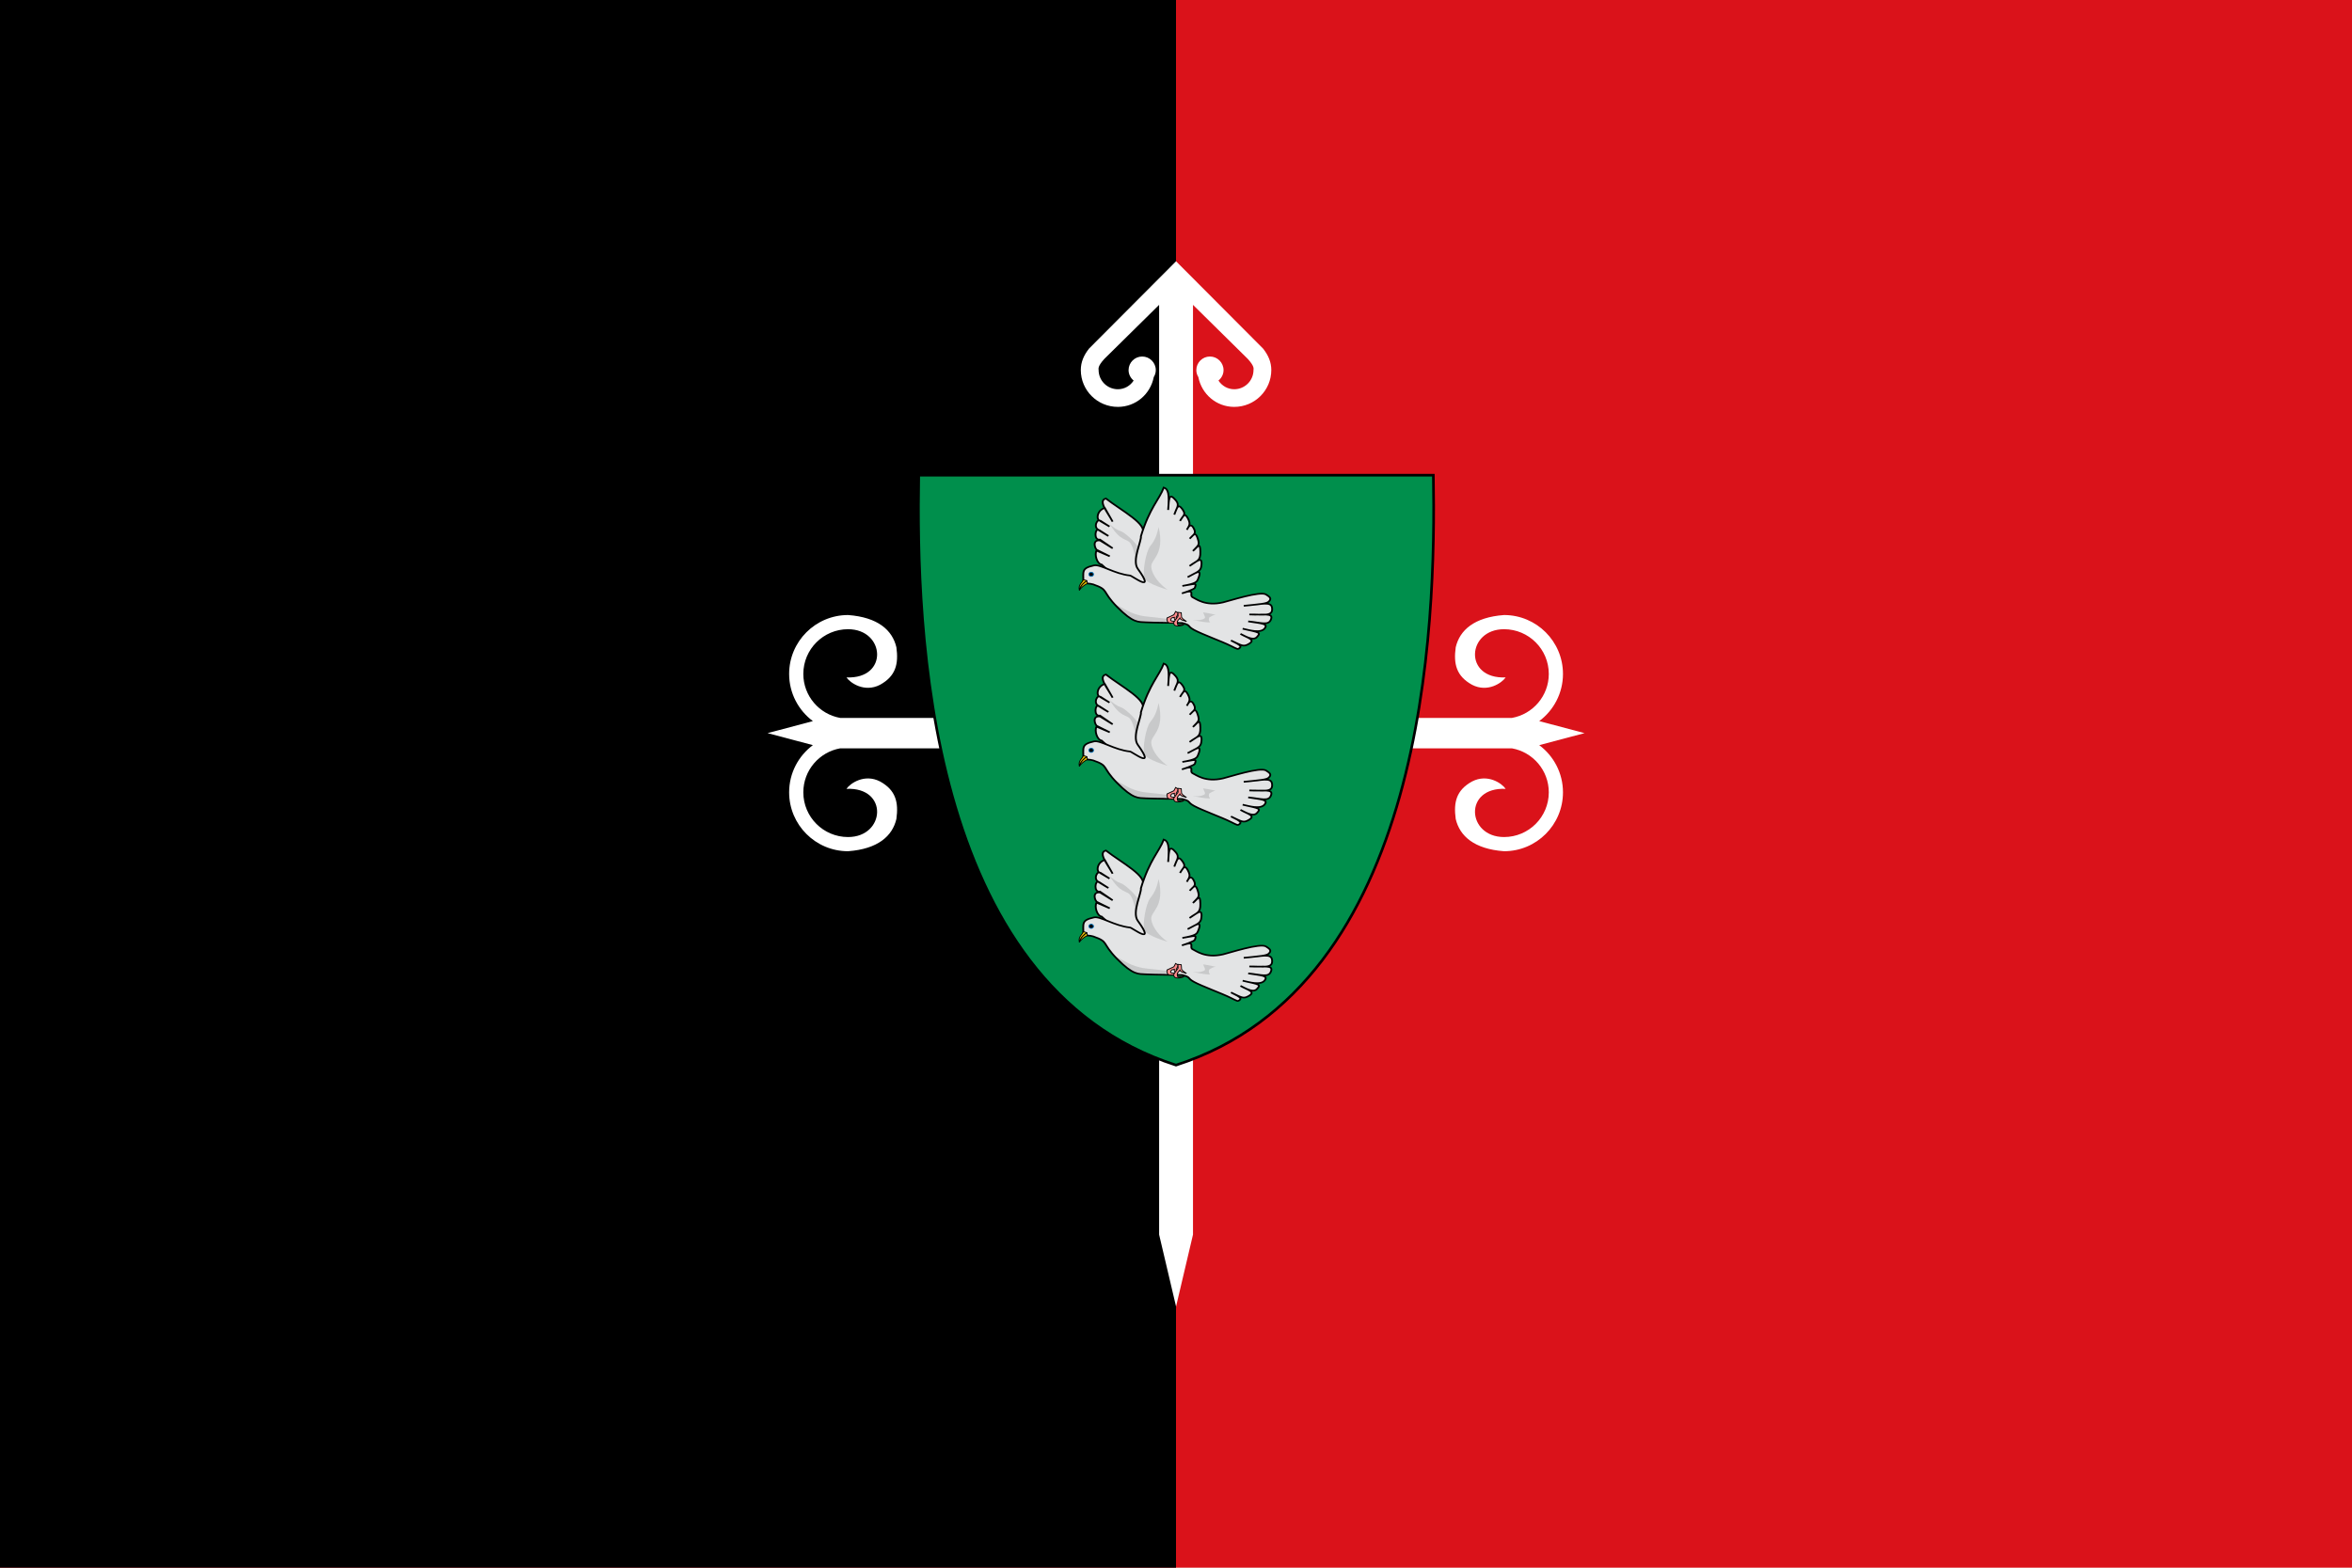
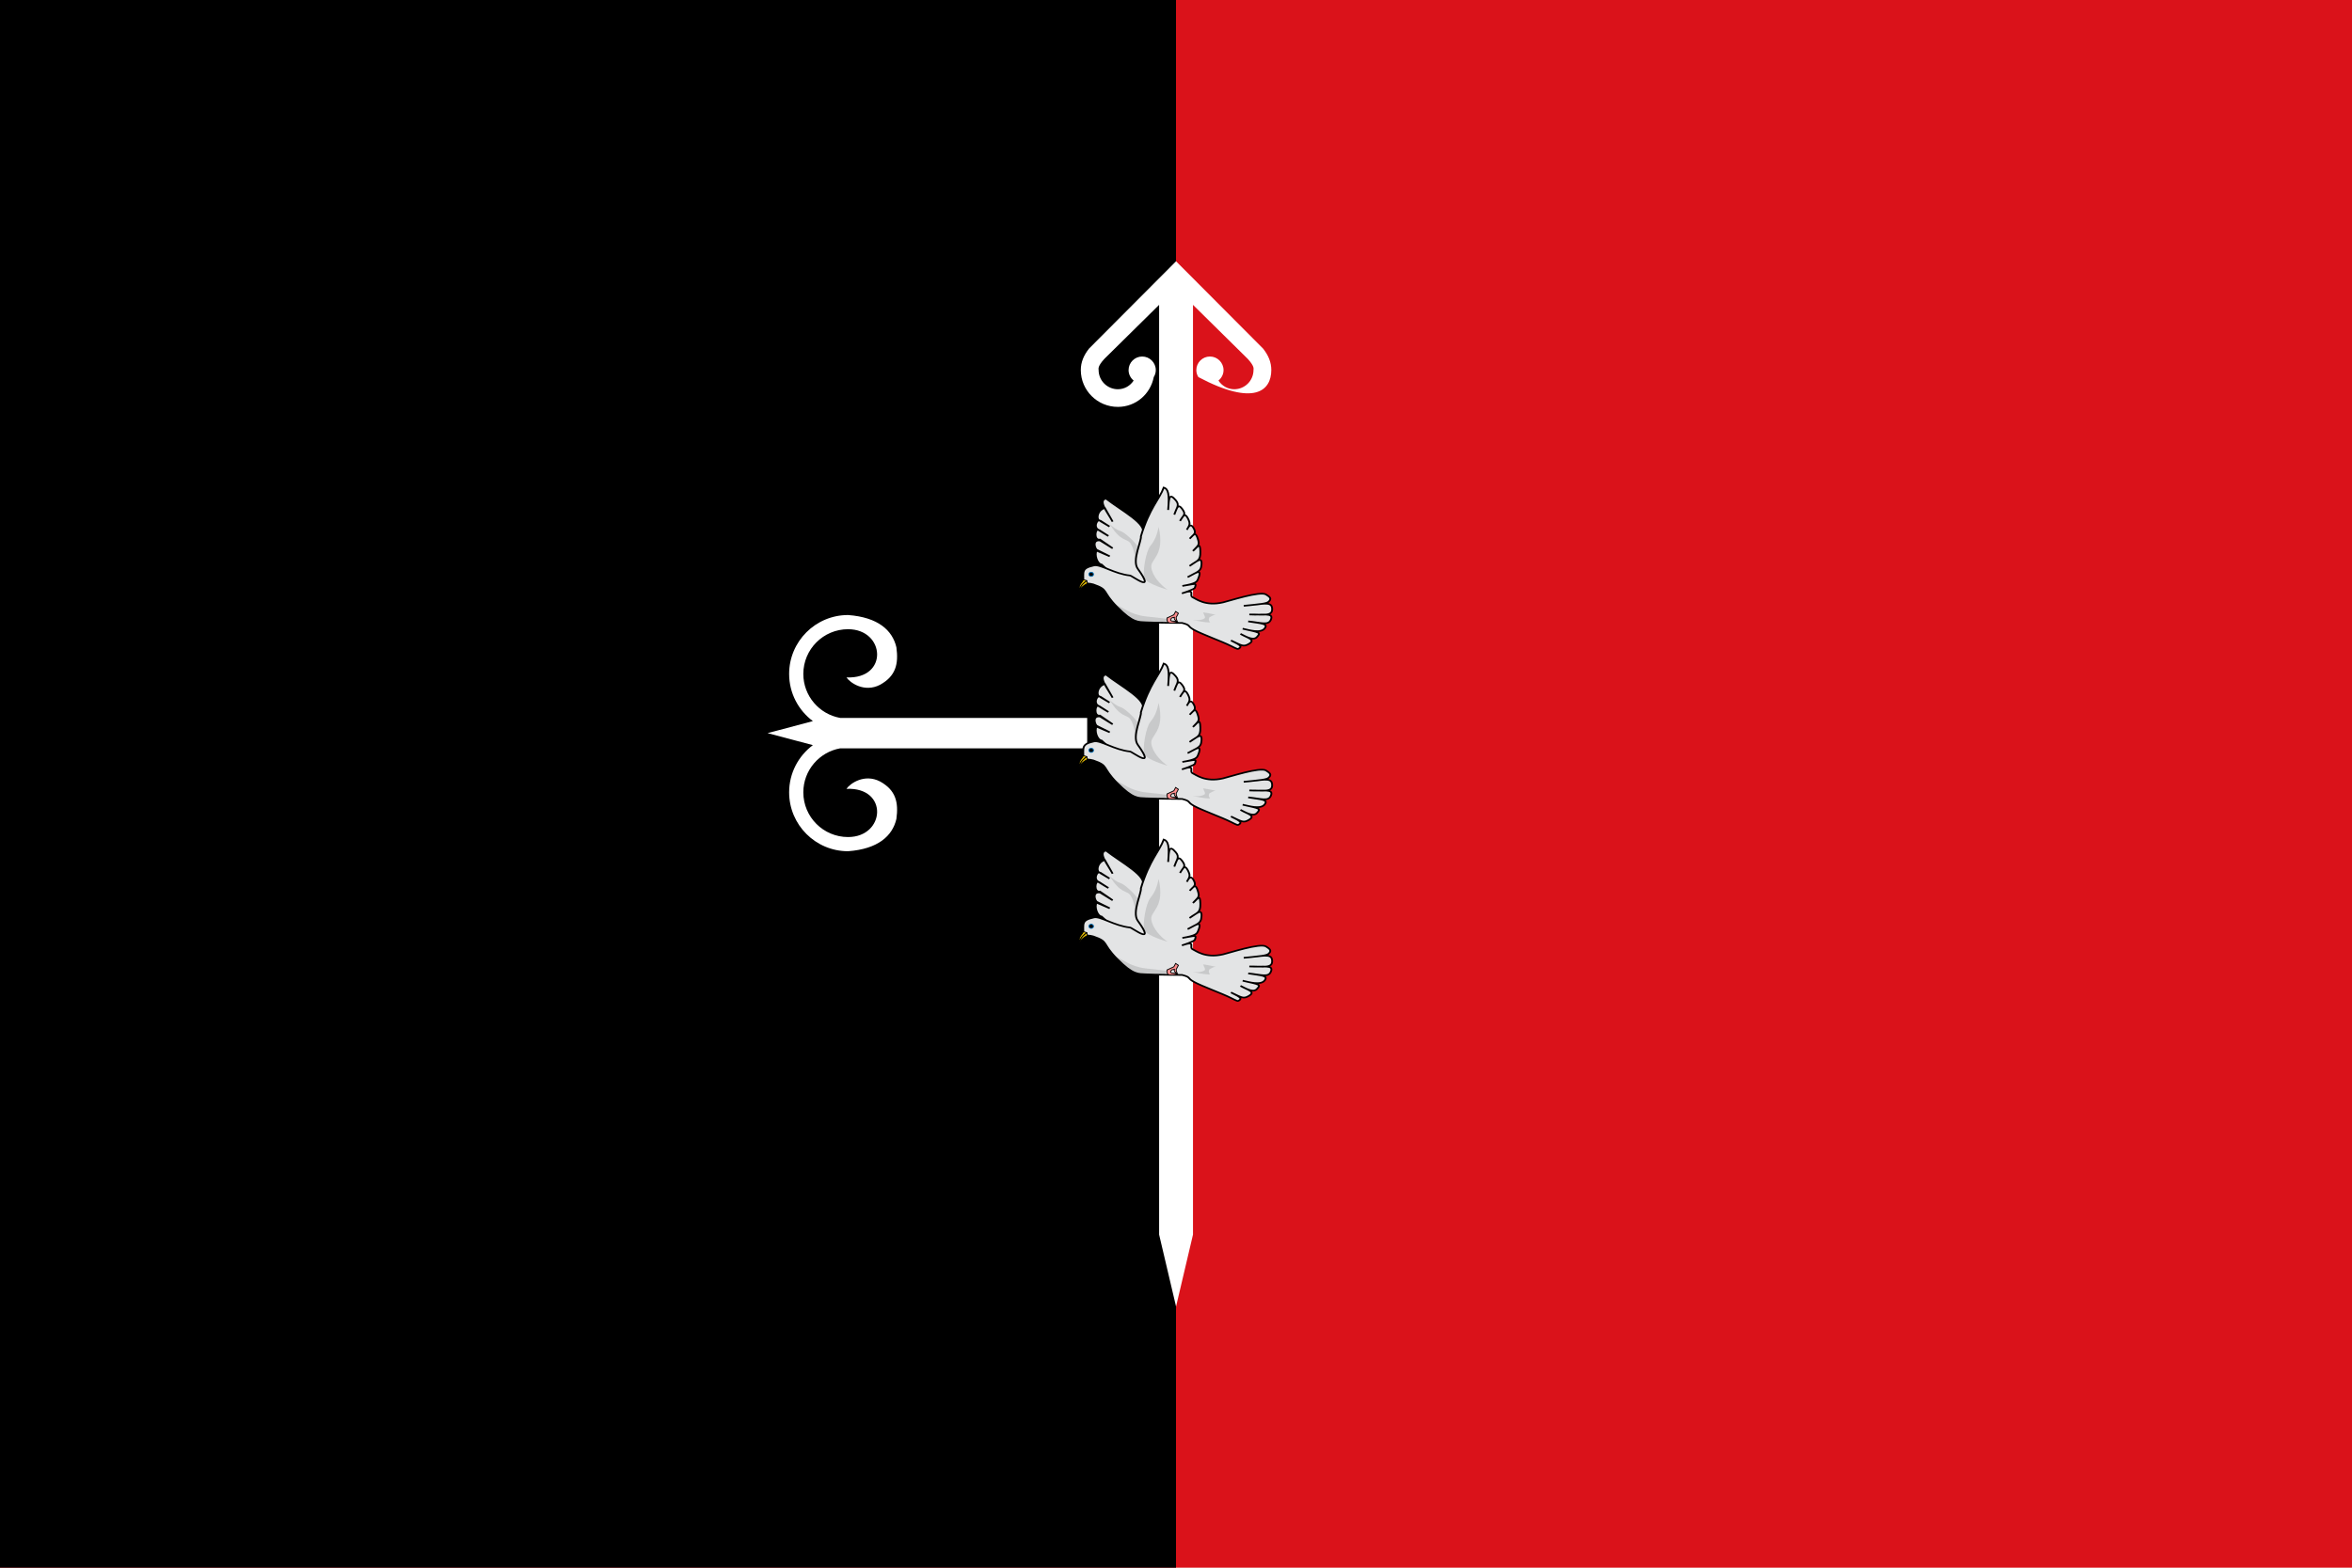
<svg xmlns="http://www.w3.org/2000/svg" xmlns:xlink="http://www.w3.org/1999/xlink" version="1.0" width="900" height="600" id="svg2">
  <defs id="defs5" />
  <g transform="translate(107.413,320.877)" id="g9470">
    <rect width="900" height="600" x="-107.413" y="-320.877" id="rect9466" style="opacity:1;fill:#da121a;fill-opacity:1;stroke:none;stroke-width:2;stroke-miterlimit:4;stroke-dasharray:none;stroke-opacity:1" />
    <rect width="450" height="600" x="-107.413" y="-320.877" id="rect9468" style="opacity:1;fill:#000000;fill-opacity:1;stroke:none;stroke-width:2;stroke-miterlimit:4;stroke-dasharray:none;stroke-opacity:1" />
    <g transform="matrix(1.024,0,0,1.024,124.276,-269.839)" id="g9441">
      <g transform="matrix(1.731,0,0,1.731,-12.68,-11.523)" id="g3223">
-         <path d="M 130.5,34.281 L 111.719,53.125 C 110.583,54.56 109.938,56.056 109.938,57.75 C 109.938,62.162 113.525,65.719 117.938,65.719 C 121.818,65.719 124.973,62.95 125.688,59.281 C 125.958,58.837 126.125,58.339 126.125,57.781 C 126.125,56.162 124.806,54.844 123.188,54.844 C 121.569,54.844 120.25,56.162 120.25,57.781 C 120.25,58.695 120.688,59.493 121.344,60.031 C 120.617,61.156 119.382,61.906 117.938,61.906 C 115.643,61.906 113.781,60.045 113.781,57.75 C 113.793,57.527 113.479,57.034 115.031,55.344 L 126.844,43.688 L 126.844,244.438 L 130.5,259.969 L 134.156,244.438 L 134.156,43.688 L 145.969,55.344 C 147.521,57.034 147.207,57.527 147.219,57.75 C 147.219,60.045 145.357,61.906 143.062,61.906 C 141.618,61.906 140.383,61.156 139.656,60.031 C 140.312,59.493 140.75,58.695 140.75,57.781 C 140.75,56.162 139.431,54.844 137.812,54.844 C 136.194,54.844 134.875,56.162 134.875,57.781 C 134.875,58.339 135.042,58.837 135.312,59.281 C 136.027,62.95 139.182,65.719 143.062,65.719 C 147.475,65.719 151.062,62.162 151.062,57.75 C 151.062,56.056 150.417,54.56 149.281,53.125 L 130.5,34.281 z" id="path2392" style="fill:#ffffff;fill-opacity:1;fill-rule:evenodd;stroke:none;stroke-width:1px;stroke-linecap:butt;stroke-linejoin:miter;stroke-opacity:1" />
+         <path d="M 130.5,34.281 L 111.719,53.125 C 110.583,54.56 109.938,56.056 109.938,57.75 C 109.938,62.162 113.525,65.719 117.938,65.719 C 121.818,65.719 124.973,62.95 125.688,59.281 C 125.958,58.837 126.125,58.339 126.125,57.781 C 126.125,56.162 124.806,54.844 123.188,54.844 C 121.569,54.844 120.25,56.162 120.25,57.781 C 120.25,58.695 120.688,59.493 121.344,60.031 C 120.617,61.156 119.382,61.906 117.938,61.906 C 115.643,61.906 113.781,60.045 113.781,57.75 C 113.793,57.527 113.479,57.034 115.031,55.344 L 126.844,43.688 L 126.844,244.438 L 130.5,259.969 L 134.156,244.438 L 134.156,43.688 L 145.969,55.344 C 147.521,57.034 147.207,57.527 147.219,57.75 C 147.219,60.045 145.357,61.906 143.062,61.906 C 141.618,61.906 140.383,61.156 139.656,60.031 C 140.312,59.493 140.75,58.695 140.75,57.781 C 140.75,56.162 139.431,54.844 137.812,54.844 C 136.194,54.844 134.875,56.162 134.875,57.781 C 134.875,58.339 135.042,58.837 135.312,59.281 C 147.475,65.719 151.062,62.162 151.062,57.75 C 151.062,56.056 150.417,54.56 149.281,53.125 L 130.5,34.281 z" id="path2392" style="fill:#ffffff;fill-opacity:1;fill-rule:evenodd;stroke:none;stroke-width:1px;stroke-linecap:butt;stroke-linejoin:miter;stroke-opacity:1" />
        <g transform="translate(2.566,0)" id="g3219">
          <path d="M 108.75,132.879 L 108.75,139.442 L 55.438,139.442 C 50.914,140.243 47.469,144.19 47.469,148.942 C 47.469,154.271 51.796,158.598 57.125,158.598 C 65.163,158.598 65.934,147.789 56.781,148.192 C 57.544,147.049 60.641,144.843 64.031,146.598 C 67.439,148.479 68.054,151.102 67.562,154.692 C 66.698,158.391 63.567,161.187 57.125,161.661 C 50.107,161.661 44.406,155.959 44.406,148.942 C 44.406,144.772 46.425,141.075 49.531,138.754 L 39.75,136.161 L 49.531,133.567 C 46.425,131.246 44.406,127.549 44.406,123.379 C 44.406,116.362 50.107,110.661 57.125,110.661 C 63.567,111.134 66.698,113.93 67.562,117.629 C 68.054,121.219 67.439,123.842 64.031,125.723 C 60.641,127.478 57.544,125.272 56.781,124.129 C 65.934,124.532 65.163,113.723 57.125,113.723 C 51.796,113.723 47.469,118.05 47.469,123.379 C 47.469,128.131 50.914,132.078 55.438,132.879 L 108.75,132.879 z" id="path3201" style="fill:#ffffff;fill-opacity:1;fill-rule:evenodd;stroke:none;stroke-width:1px;stroke-linecap:butt;stroke-linejoin:miter;stroke-opacity:1" />
-           <path d="M 147.118,132.879 L 147.118,139.442 L 200.43,139.442 C 204.953,140.243 208.399,144.19 208.399,148.942 C 208.399,154.271 204.072,158.598 198.743,158.598 C 190.705,158.598 189.933,147.789 199.086,148.192 C 198.323,147.049 195.226,144.843 191.836,146.598 C 188.428,148.479 187.814,151.102 188.305,154.692 C 189.17,158.391 192.3,161.187 198.743,161.661 C 205.76,161.661 211.461,155.959 211.461,148.942 C 211.461,144.772 209.442,141.075 206.336,138.754 L 216.118,136.161 L 206.336,133.567 C 209.442,131.246 211.461,127.549 211.461,123.379 C 211.461,116.362 205.76,110.661 198.743,110.661 C 192.3,111.134 189.17,113.93 188.305,117.629 C 187.814,121.219 188.428,123.842 191.836,125.723 C 195.226,127.478 198.323,125.272 199.086,124.129 C 189.933,124.532 190.705,113.723 198.743,113.723 C 204.072,113.723 208.399,118.05 208.399,123.379 C 208.399,128.131 204.953,132.078 200.43,132.879 L 147.118,132.879 z" id="path3217" style="fill:#ffffff;fill-opacity:1;fill-rule:evenodd;stroke:none;stroke-width:1px;stroke-linecap:butt;stroke-linejoin:miter;stroke-opacity:1" />
        </g>
-         <path d="M 186.047,80.469 L 74.953,80.469 C 74.371,112.875 76.343,190.432 130.485,207.844 C 184.626,190.432 186.63,112.875 186.047,80.469 z" id="path2384" style="fill:#008f4c;fill-rule:evenodd;stroke:#000000;stroke-width:0.564;stroke-linecap:butt;stroke-linejoin:miter;stroke-miterlimit:4;stroke-dasharray:none;stroke-opacity:1" />
      </g>
      <g transform="matrix(-0.19,0,0,0.19,263.21,88.802)" id="g9250">
        <g transform="matrix(0.526,0.188,-0.207,0.477,190.937,173.872)" id="g10054">
          <path d="M 345.012,233.733 L 333.116,175.622 C 299.966,151.1 366.963,67.641 400.946,3.611 C 431.257,0.116 414.392,56.424 411.704,94.76 L 417.8,35.982 C 447.593,33.67 464.759,70.134 449.781,76.048 L 428.689,108.159 L 450.325,77.719 C 454.155,60.236 486.426,90.913 466.635,108.42 L 445.543,140.531 C 445.543,140.531 465.682,112.692 468.539,107.417 C 476.342,93.012 501.111,138.165 477.784,142.65 L 448.998,189.887 L 478.873,145.992 C 504.908,131.068 507.59,171.886 501.432,176.505 L 469.699,214.696 L 504.452,177.753 C 517.052,187.918 521.966,225.456 507.515,233.93 L 489.389,275.615 L 449.837,302.5 L 377.416,383.145" id="path2206" style="fill:#e3e4e5;fill-opacity:1;fill-rule:evenodd;stroke:#000000;stroke-width:6.381;stroke-linecap:butt;stroke-linejoin:miter;stroke-miterlimit:4;stroke-dasharray:none;stroke-opacity:1" />
          <path d="M 593.108,277.354 C 575.718,235.623 580.658,220.916 533.541,227.17 C 510.697,230.203 479.594,283.399 431.208,309.168 C 423.757,313.136 372.222,410.846 396.552,294.508 C 404.243,257.733 344.548,200.169 340.548,182.835 C 272.491,92.045 229.494,75.397 198.214,38.169 C 186.046,48.539 187.881,67.795 215.548,123.835 C 195.756,80.752 187.729,62.76 177.214,99.169 C 170.708,121.698 184.56,126.193 202.179,148.346 C 183.679,126.973 174.343,112.771 168.881,137.169 C 162.761,164.506 172.214,160.169 192.548,178.169 C 174.881,164.169 165.333,154.001 163.548,178.169 C 161.689,203.33 168.214,205.502 182.881,218.502 C 172.214,207.835 160.881,200.835 158.881,218.835 C 155.934,245.355 165.881,242.502 186.214,253.835 C 161.79,240.593 157.097,238.571 160.548,268.835 C 162.957,289.969 167.631,288.085 192.881,301.835 C 171.131,293.252 156.551,277.426 169.881,313.835 C 182.8,349.121 192.964,340.335 224.881,351.169 C 195.798,345.002 168.026,329.612 185.548,363.835 C 196.255,384.749 205.048,381.669 246.881,388.502 C 220.714,386.002 180.714,370.835 216.881,409.835 C 223.396,416.861 229.548,422.169 276.214,413.169 C 229.548,423.169 224.888,418.662 238.214,435.502 C 242.803,441.301 288.214,439.169 288.214,439.169 C 231.41,440.161 270.908,454.548 258.214,467.835 C 250.331,476.086 231.362,515.971 167.548,523.835 C 144.502,526.675 30.817,529.895 17.548,550.502 C 10.946,560.754 3.797,570.615 15.214,577.502 C 24.65,583.194 28.714,584.085 105.548,562.502 C 44.048,580.919 9.343,579.809 16.952,606.714 C 26.139,639.202 52.271,618.486 99.548,600.502 C 54.158,621.851 18.356,624.164 36.214,645.502 C 53.302,665.918 72.048,645.085 112.881,623.835 C 72.714,648.585 50.904,656.949 68.881,669.502 C 89.401,683.83 122.205,656.172 141.214,642.835 C 91.309,678.531 86.038,679.488 106.881,690.835 C 122.065,699.101 136.714,681.919 155.548,658.502 C 138.381,682.752 110.966,699.827 145.214,705.502 C 164.975,708.776 168.298,701.085 195.548,669.835 C 167.464,702.585 169.951,705.649 181.285,708.835 C 186.134,710.198 187.031,709.373 204.214,688.502 C 226.187,661.813 280.212,611.211 300.214,585.169 C 318.881,560.865 302.214,565.835 328.881,545.169 C 328.881,545.169 421.548,507.835 445.548,496.502 C 469.548,485.169 487.548,483.835 516.881,405.169 C 546.214,326.502 518.042,334.938 562.881,293.835 C 570.881,286.502 592.441,278.021 593.108,277.354 z" id="path1942" style="fill:#e3e4e5;fill-opacity:1;fill-rule:evenodd;stroke:#000000;stroke-width:6.381;stroke-linecap:butt;stroke-linejoin:miter;stroke-miterlimit:4;stroke-dasharray:none;stroke-opacity:1" />
          <path d="M 578.361,272.085 L 579.791,283.411 C 592.106,284.731 605.301,289.569 615.417,296.606 C 604.576,280.92 591.71,276.773 578.361,272.085 z" id="path6394" style="fill:#eac102;fill-opacity:1;fill-rule:evenodd;stroke:#000000;stroke-width:3.191;stroke-linecap:round;stroke-linejoin:round;stroke-miterlimit:4;stroke-dasharray:none;stroke-opacity:1" />
          <path d="M 559.801,255.862 A 7.587,7.587 0 1 1 544.627,255.862 A 7.587,7.587 0 1 1 559.801,255.862 z" transform="matrix(1.054,0,0,1.054,-27.009,-14.299)" id="path8165" style="fill:#000000;fill-opacity:1;stroke:#0071bc;stroke-width:2.768;stroke-linejoin:miter;stroke-miterlimit:4;stroke-dasharray:none;stroke-opacity:1" />
          <g id="g11711" style="fill:#d20036;fill-opacity:1;stroke:none" />
          <g id="g25898" style="fill:#000000;fill-opacity:0.118;stroke:none">
            <path d="M 329.214,408.169 C 329.214,408.169 388.214,360.371 388.214,337.966 C 388.214,315.561 345.533,242.371 322.938,228.928 C 300.342,215.485 284.023,194.574 270.214,172.169 C 289.044,282.7 341.732,276.321 350.555,306.599 C 359.796,338.312 345.533,382.776 329.214,408.169 z" id="path14376" style="fill:#000000;fill-opacity:0.118;fill-rule:evenodd;stroke:none;stroke-width:1px;stroke-linecap:butt;stroke-linejoin:miter;stroke-opacity:1" />
            <path d="M 204,559.092 C 204,559.092 224,544.092 242,534.092 C 243,547.092 240.668,552.042 244,556.092 C 246.705,559.38 265,560.092 283,549.092 C 301,538.092 243,579.092 233,578.092 C 238,568.092 229,560.092 229,560.092 C 229,560.092 211,555.092 204,559.092 z" transform="translate(4.214,7.647705e-2)" id="path17036" style="fill:#000000;fill-opacity:0.118;fill-rule:evenodd;stroke:none;stroke-width:1px;stroke-linecap:butt;stroke-linejoin:miter;stroke-opacity:1" />
            <path d="M 516.617,397.15 C 501.143,409.965 486.633,448.114 438.28,474.889 C 406.391,492.548 367.868,512.248 363.624,516.829 C 365.605,515.101 390.038,520.572 394.154,520.05 C 431.966,501.082 500.073,493.908 516.617,397.15 z" id="path23241" style="opacity:1;fill:#000000;fill-opacity:0.118;fill-rule:evenodd;stroke:none;stroke-width:1px;stroke-linecap:butt;stroke-linejoin:miter;stroke-opacity:1" />
            <path d="M 395.214,264.169 C 395.214,264.169 366.214,230.953 366.214,215.384 C 366.214,199.814 387.193,148.953 398.299,139.612 C 409.406,130.27 417.427,115.738 424.214,100.169 C 414.959,176.979 389.061,172.546 384.725,193.586 C 380.183,215.625 387.193,246.523 395.214,264.169 z" id="path4148" style="fill:#000000;fill-opacity:0.118;fill-rule:evenodd;stroke:none;stroke-width:1px;stroke-linecap:butt;stroke-linejoin:miter;stroke-opacity:1" />
          </g>
          <path d="M 587.921,264.284 L 578.361,272.085 C 591.71,276.773 604.576,280.92 615.417,296.606 C 612.778,276.374 593.639,272.201 587.921,264.284 z" id="path6393" style="fill:#eac102;fill-opacity:1;fill-rule:evenodd;stroke:#000000;stroke-width:3.191;stroke-linecap:round;stroke-linejoin:round;stroke-miterlimit:4;stroke-dasharray:none;stroke-opacity:1" />
        </g>
        <path d="M 267.428,479.61 L 280.942,485.96 C 282.686,501.698 267.298,493.979 260.617,494.914 C 263.37,490.273 274.493,493.981 273.428,489.929 C 273.163,483.79 268.278,486.036 265.702,484.092 C 269.377,487.274 262.732,492.045 258.976,496.371 C 261.766,490.802 264.237,485.449 262.035,483.251 L 258.551,476.761 L 263.944,473.12 L 267.428,479.61 z" id="path16072" style="fill:#fd8d8d;fill-opacity:1;fill-rule:evenodd;stroke:#000000;stroke-width:1.718;stroke-linecap:butt;stroke-linejoin:miter;stroke-miterlimit:4;stroke-dasharray:none;stroke-opacity:1" />
-         <path d="M 259.05,482.114 L 267.271,493.734 C 270.402,505.44 251.042,502.028 246.694,498.466 C 251.631,497.229 258.967,502.382 260.272,498.388 C 262.401,490.499 256.985,489.455 255.089,485.217 C 256.525,489.638 248.143,490.765 242.509,492.815 C 247.989,489.251 253.074,485.73 252.374,482.829 L 252.922,475.627 L 259.599,474.911 L 259.05,482.114 z" id="path15101" style="fill:#fd8d8d;fill-opacity:1;fill-rule:evenodd;stroke:#000000;stroke-width:1.718;stroke-linecap:butt;stroke-linejoin:miter;stroke-miterlimit:4;stroke-dasharray:none;stroke-opacity:1" />
      </g>
      <use transform="translate(0,65.782)" id="use9341" x="0" y="0" width="261" height="302" xlink:href="#g9250" />
      <use transform="translate(0,65.782)" id="use9343" x="0" y="0" width="261" height="302" xlink:href="#use9341" />
    </g>
  </g>
</svg>